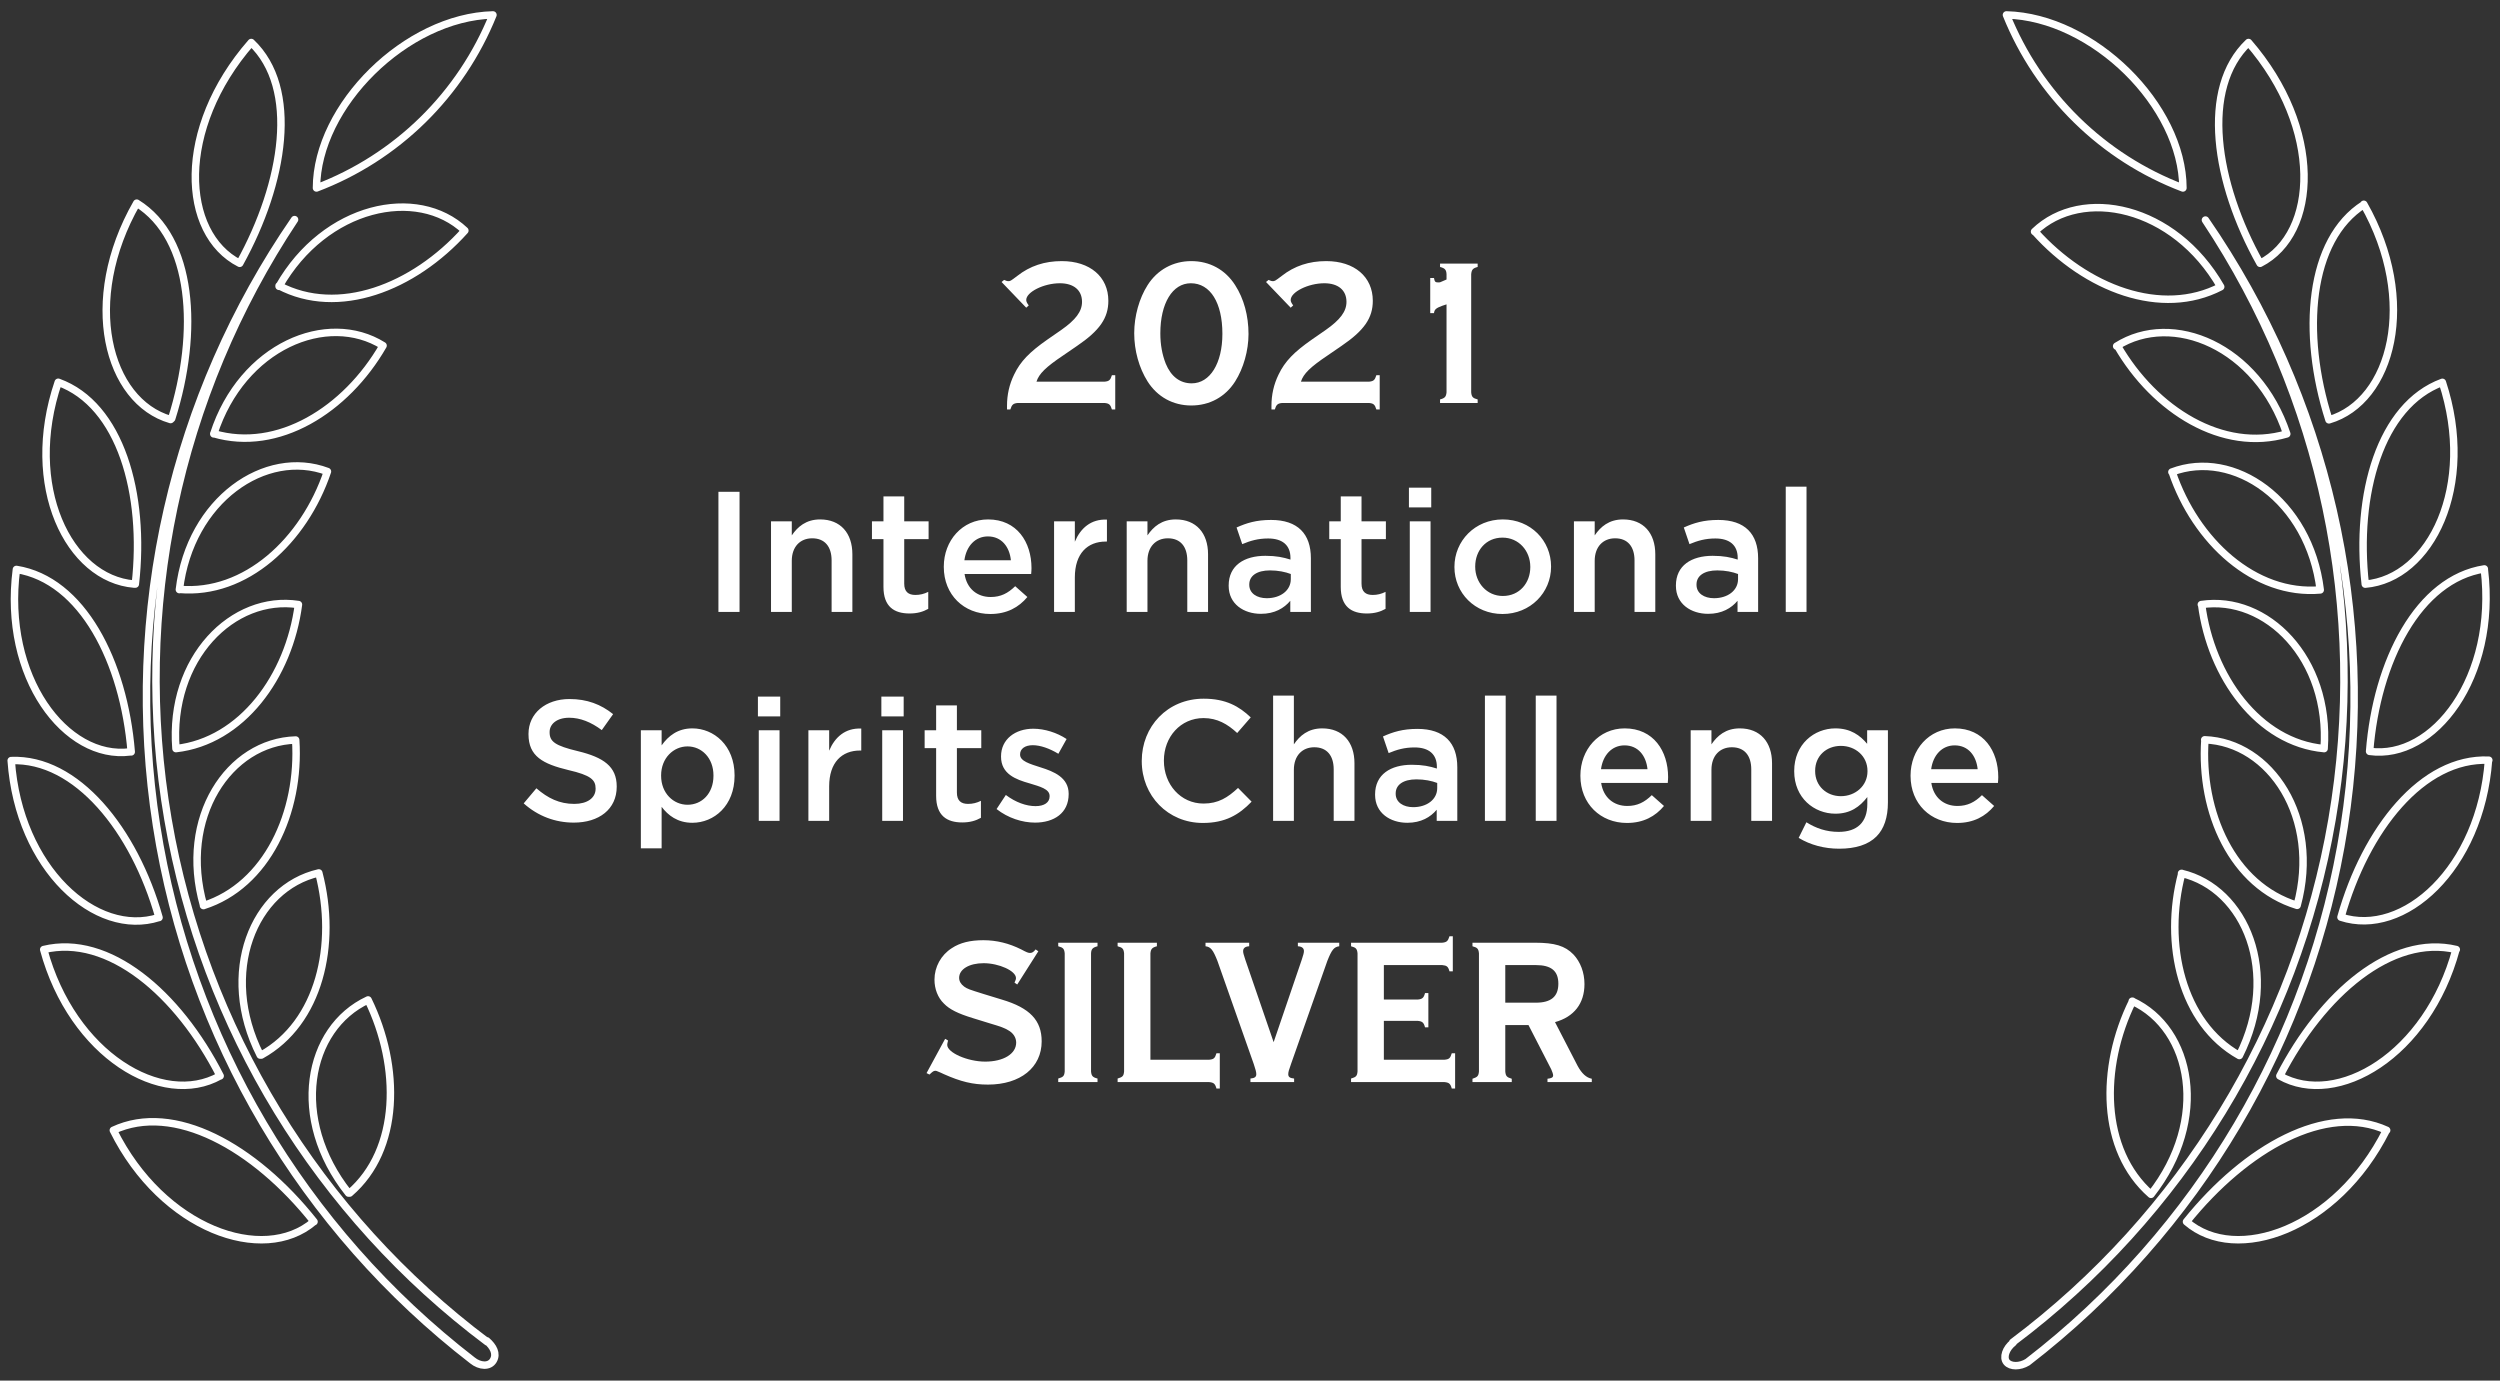
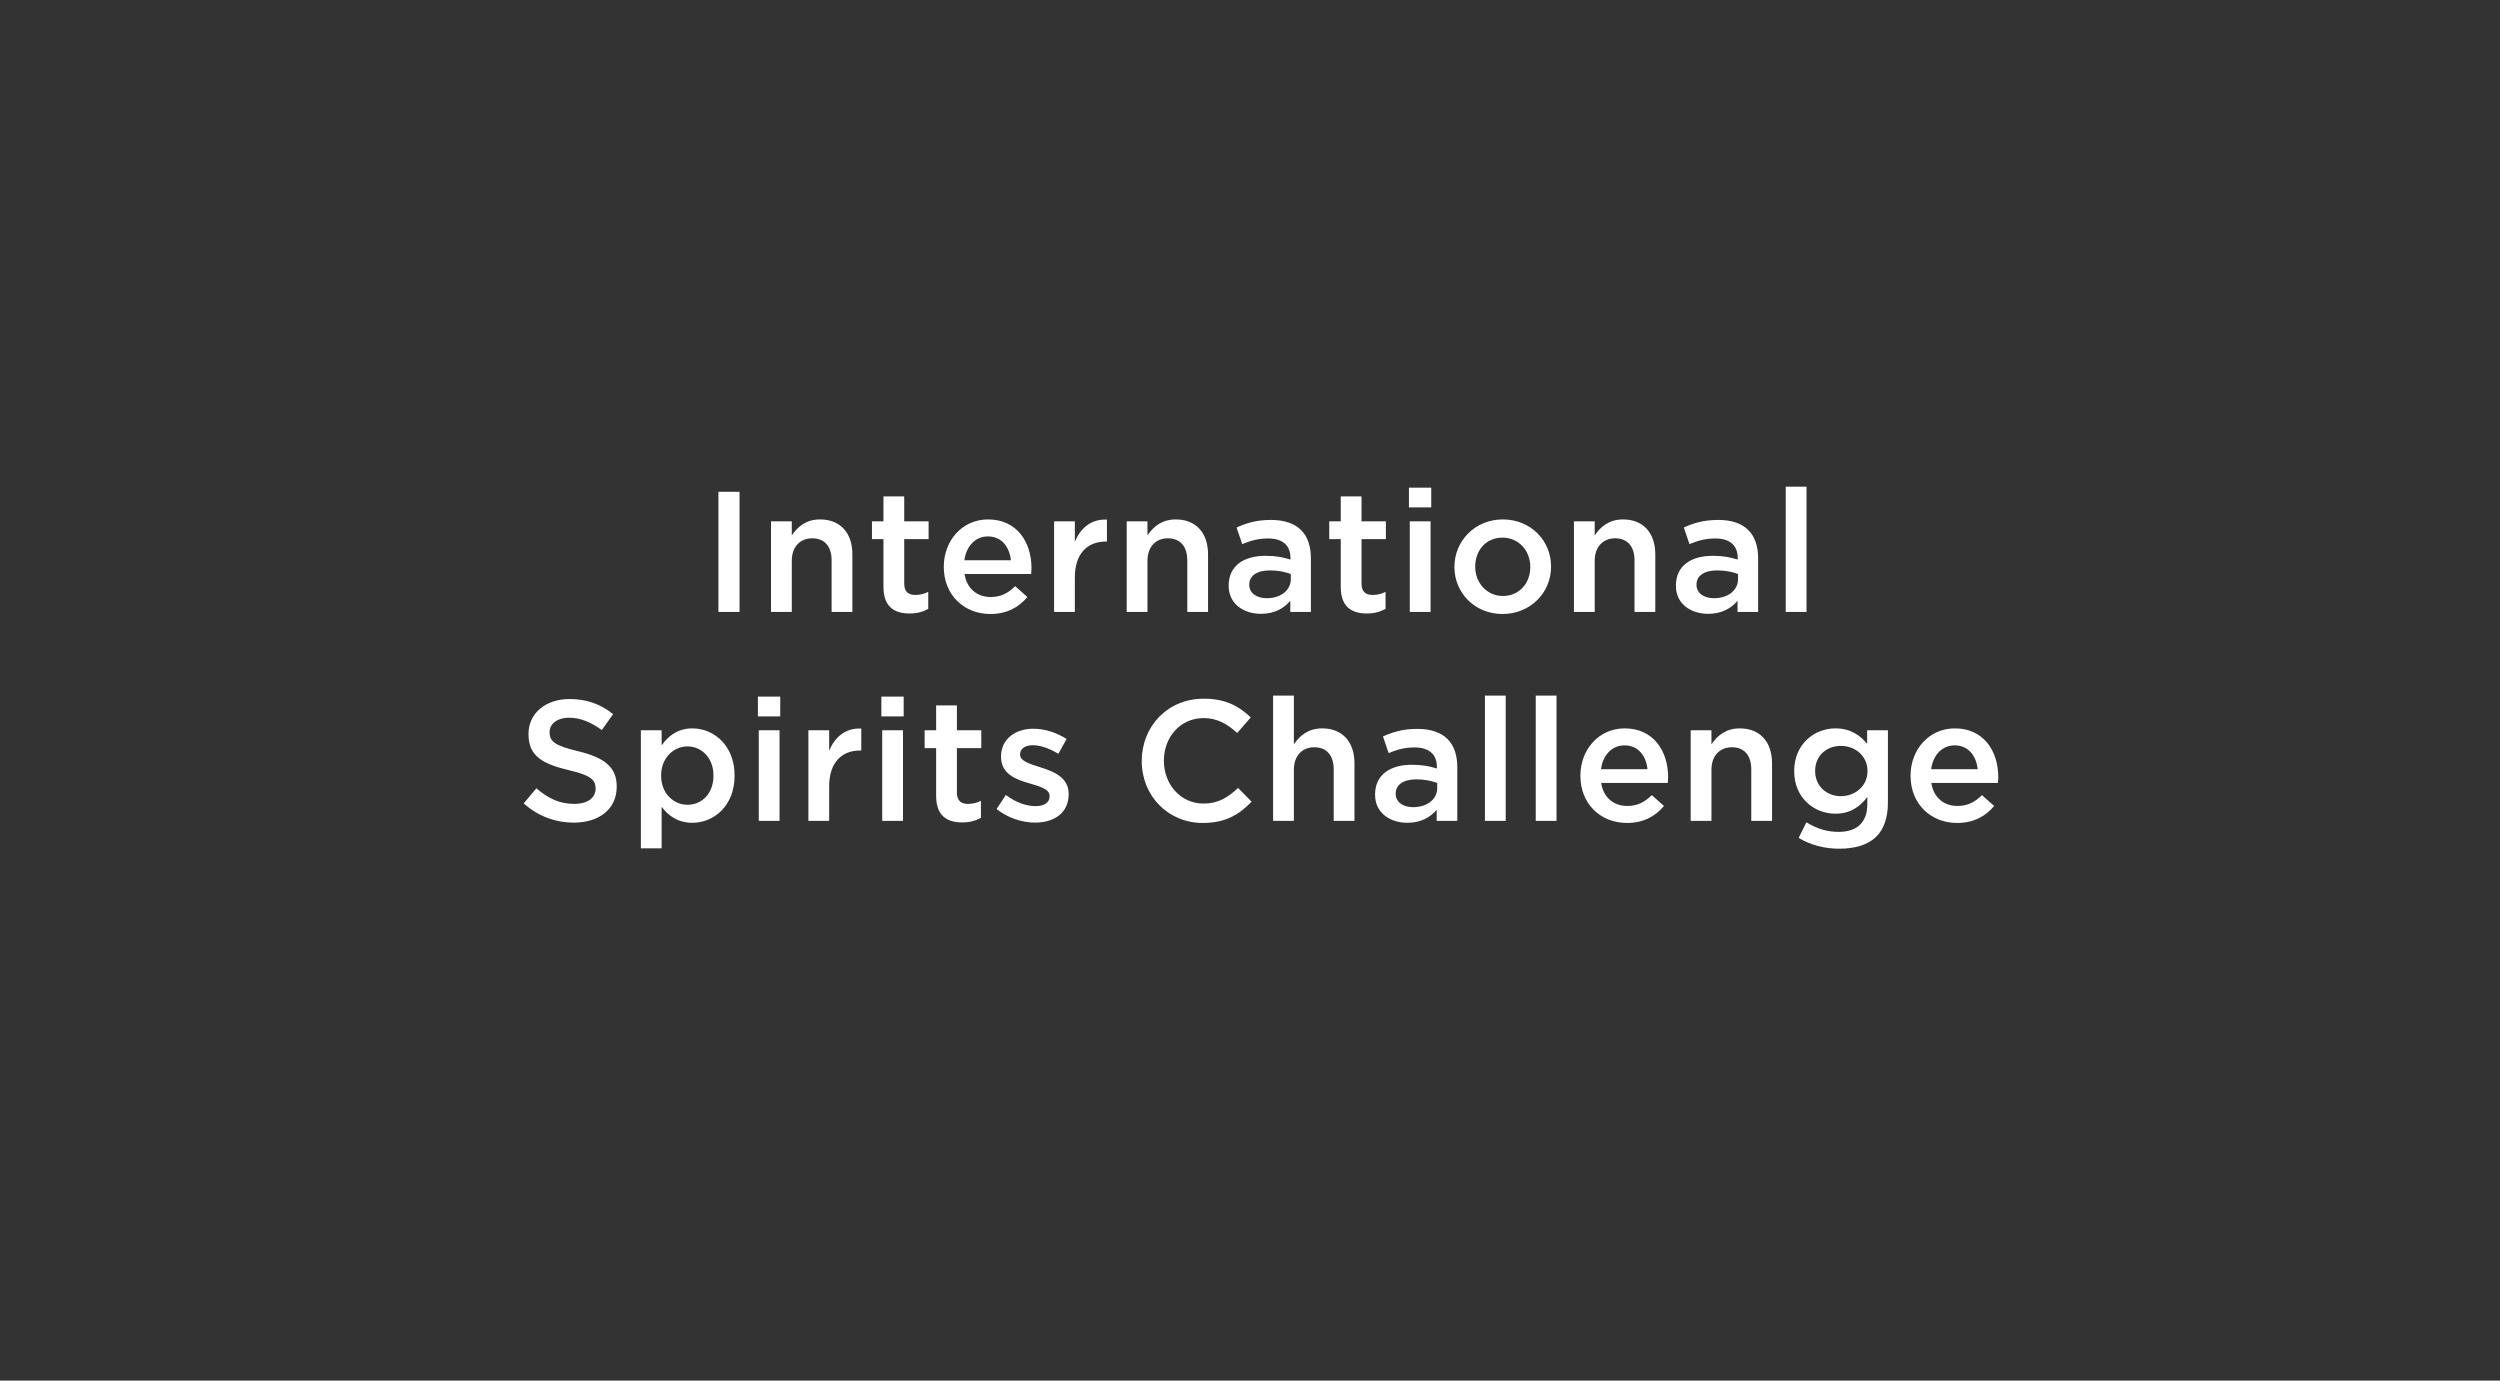
<svg xmlns="http://www.w3.org/2000/svg" width="335" height="185" viewBox="0 0 335 185" fill="none">
  <rect x="0" y="0" width="335" height="185" fill="#333333" stroke="none" />
-   <path d="M66.056 2C63.922 7.291 60.72 12.083 56.651 16.073C52.581 20.064 47.733 23.168 42.409 25.189C42.439 14.17 54.437 2.3 66.056 2ZM42.08 163.709C34.088 153.642 23.268 147.682 15.186 151.459C21.79 164.741 35.286 169.479 42.04 163.709H42.08ZM29.502 144.177C23.858 133.078 14.517 125.145 5.856 127.238C9.692 141.382 21.75 148.504 29.462 144.177H29.502ZM21.31 122.951C17.994 111.182 10.241 101.566 1.5 101.916C2.529 116.44 12.859 125.646 21.27 122.951H21.31ZM17.584 100.754C16.585 88.624 11.011 77.716 2.199 76.304C0.321 90.768 8.843 101.866 17.434 100.754H17.584ZM18.134 78.267C19.502 66.177 16.136 54.227 7.804 51.222C3.088 65.135 9.212 77.556 17.984 78.267H18.134ZM23.009 56.08C26.695 44.421 25.886 31.92 18.323 27.222C10.831 40.324 14.407 53.786 22.859 56.22L23.009 56.08ZM32.12 35.285C38.114 24.447 40.112 11.806 33.668 5.696C23.578 17.235 24.297 31.299 32.12 35.285ZM37.394 38.29C45.286 42.437 55.376 38.591 62.29 30.898C55.906 24.888 43.548 27.562 37.394 38.37V38.29ZM28.643 58.113C37.205 60.628 46.355 54.968 51.331 46.314C43.848 41.646 32.449 46.384 28.643 58.143V58.113ZM24.038 78.978C32.889 79.749 40.751 72.467 43.878 63.182C35.616 60.067 25.476 66.948 24.038 79.008V78.978ZM23.578 100.314C32.389 99.312 38.733 90.658 39.992 81.011C31.23 79.669 22.639 88.183 23.578 100.314ZM27.264 121.349C35.746 118.654 40.252 108.848 39.622 99.162C30.681 99.422 23.928 109.559 27.284 121.349H27.264ZM35.007 141.382C42.789 137.055 45.227 126.587 42.719 116.971C33.978 118.975 29.292 130.364 34.867 141.382H35.007ZM46.855 159.873C53.598 154.073 53.708 142.975 49.322 133.99C41.131 137.796 38.813 149.926 46.705 159.873H46.855ZM65.297 179.816C42.623 162.818 27.308 137.754 22.505 109.779C17.701 81.804 23.773 53.048 39.472 29.426C23.16 53.116 16.537 82.181 20.971 110.624C25.404 139.067 40.555 164.719 63.299 182.29C64.298 183.101 65.586 183.182 66.106 182.29C66.625 181.399 66.106 180.437 65.217 179.666L65.297 179.816ZM268.864 2C270.998 7.291 274.2 12.083 278.269 16.073C282.339 20.064 287.187 23.168 292.511 25.189C292.471 14.17 280.483 2.3 268.864 2ZM319.814 151.459C311.732 147.763 300.962 153.793 292.99 163.709C299.634 169.479 313.13 164.741 319.774 151.459H319.814ZM329.144 127.238C320.473 125.165 311.162 133.158 305.498 144.177C313.17 148.504 325.278 141.382 329.104 127.238H329.144ZM333.5 101.866C324.609 101.496 317.006 111.112 313.69 122.901C322.061 125.646 332.381 116.44 333.46 101.866H333.5ZM332.901 76.234C324.089 77.606 318.485 88.554 317.526 100.684C326.117 101.866 334.639 90.768 332.901 76.304V76.234ZM327.276 51.232C318.944 54.307 315.588 66.257 316.946 78.277C325.708 77.526 331.832 65.105 327.276 51.232ZM316.767 27.412C309.384 32.11 308.355 44.611 312.081 56.26C320.503 53.786 324.089 40.324 316.747 27.372L316.767 27.412ZM301.302 5.696C294.848 11.836 296.806 24.487 302.85 35.285C310.623 31.299 311.292 17.235 301.302 5.696ZM272.68 31.038C279.534 38.691 289.664 42.538 297.576 38.431C291.362 27.593 279.004 24.928 272.63 31.038H272.68ZM283.739 46.344C288.735 54.998 297.875 60.658 306.427 58.143C302.521 46.384 291.122 41.646 283.63 46.384L283.739 46.344ZM291.072 63.252C294.209 72.537 302.141 79.82 310.912 79.048C309.444 67.028 299.294 60.107 291.032 63.252H291.072ZM295.018 81.011C296.267 90.658 302.621 99.502 311.432 100.314C312.281 88.224 303.69 79.709 294.978 81.011H295.018ZM295.458 99.132C294.798 108.858 299.154 118.664 307.816 121.319C310.992 109.599 304.239 99.462 295.428 99.132H295.458ZM292.361 117.031C289.853 126.497 292.361 137.115 300.073 141.442C305.608 130.424 300.922 119.065 292.321 117.031H292.361ZM285.757 134.16C281.372 143.035 281.482 154.133 288.235 160.043C296.087 150.026 293.759 137.856 285.717 134.16H285.757ZM269.773 179.906C268.774 180.687 268.375 181.909 268.894 182.53C269.414 183.152 270.662 183.162 271.691 182.53C294.49 164.959 309.68 139.272 314.117 110.785C318.554 82.297 311.898 53.19 295.528 29.486C311.222 53.109 317.291 81.865 312.488 109.838C307.685 137.811 292.373 162.875 269.703 179.876L269.773 179.906Z" stroke="white" stroke-miterlimit="10" stroke-linejoin="round" />
-   <path d="M138.887 51.144C139.223 50.08 140.147 49.184 142.443 47.644L144.319 46.356C147.371 44.284 148.519 42.604 148.519 40.308C148.519 37.088 146.055 34.988 142.275 34.988C139.979 34.988 138.019 35.632 136.311 36.976C135.387 37.676 135.387 37.676 135.079 37.676C134.967 37.676 134.883 37.648 134.547 37.508L134.211 37.788L137.515 41.232L137.851 40.924C137.599 40.588 137.515 40.392 137.515 40.196C137.515 39.132 139.867 37.956 142.023 37.956C143.871 37.956 144.991 38.88 144.991 40.448C144.991 41.736 144.151 42.856 142.191 44.228L140.371 45.488C137.963 47.168 136.731 48.428 135.891 50.192C135.247 51.508 134.939 52.908 134.939 54.364V54.868H135.387C135.583 54.224 135.779 54.056 136.367 54H148.015C148.631 54.056 148.799 54.224 148.995 54.868H149.443V50.276H148.995C148.799 50.92 148.631 51.088 148.015 51.144H138.887ZM159.629 34.988C157.221 34.988 155.093 36.136 153.777 38.208C152.657 39.972 151.985 42.352 151.985 44.648C151.985 46.972 152.629 49.296 153.777 51.116C155.093 53.188 157.193 54.336 159.629 54.336C162.093 54.336 164.193 53.188 165.509 51.116C166.629 49.352 167.301 46.972 167.301 44.76C167.301 42.324 166.685 40.028 165.509 38.208C164.193 36.136 162.093 34.988 159.629 34.988ZM159.573 37.956C162.177 37.956 163.801 40.56 163.801 44.732C163.801 48.68 162.149 51.368 159.685 51.368C158.117 51.368 156.913 50.444 156.213 48.736C155.737 47.532 155.485 46.188 155.485 44.676C155.485 40.644 157.109 37.956 159.573 37.956ZM174.324 51.144C174.66 50.08 175.584 49.184 177.88 47.644L179.756 46.356C182.808 44.284 183.956 42.604 183.956 40.308C183.956 37.088 181.492 34.988 177.712 34.988C175.416 34.988 173.456 35.632 171.748 36.976C170.824 37.676 170.824 37.676 170.516 37.676C170.404 37.676 170.32 37.648 169.984 37.508L169.648 37.788L172.952 41.232L173.288 40.924C173.036 40.588 172.952 40.392 172.952 40.196C172.952 39.132 175.304 37.956 177.46 37.956C179.308 37.956 180.428 38.88 180.428 40.448C180.428 41.736 179.588 42.856 177.628 44.228L175.808 45.488C173.4 47.168 172.168 48.428 171.328 50.192C170.684 51.508 170.376 52.908 170.376 54.364V54.868H170.824C171.02 54.224 171.216 54.056 171.804 54H183.452C184.068 54.056 184.236 54.224 184.432 54.868H184.88V50.276H184.432C184.236 50.92 184.068 51.088 183.452 51.144H174.324ZM191.651 41.96H192.155C192.211 41.484 192.407 41.288 193.247 40.98L193.835 40.784V52.572C193.779 53.16 193.611 53.356 192.967 53.524V54H198.007V53.524C197.363 53.356 197.195 53.188 197.139 52.572V36.752C197.195 36.136 197.363 35.94 198.007 35.772V35.324H192.967V35.772C193.611 35.94 193.807 36.136 193.835 36.752V37.452L192.995 37.816C192.939 37.844 192.827 37.844 192.687 37.844C192.323 37.844 192.239 37.732 192.155 37.256H191.651V41.96Z" fill="white" />
-   <path d="M139.136 127.472L138.772 127.22C138.492 127.584 138.296 127.696 138.016 127.696C137.792 127.696 137.568 127.612 136.84 127.22C135.216 126.408 133.536 125.988 131.772 125.988C130.008 125.988 128.636 126.324 127.544 127.052C126.088 127.976 125.22 129.572 125.22 131.28C125.22 132.512 125.668 133.688 126.48 134.472C127.236 135.256 128.356 135.816 130.372 136.432L132.64 137.132C134.152 137.58 134.6 137.748 135.104 138.056C135.776 138.42 136.168 139.036 136.168 139.708C136.168 141.22 134.46 142.256 132.024 142.256C129.644 142.256 126.928 141.052 126.928 140.016C126.928 139.876 126.956 139.764 127.04 139.428L126.648 139.204L124.156 143.796L124.548 143.992C124.996 143.572 125.108 143.488 125.332 143.488C125.472 143.488 125.472 143.488 126.06 143.74L126.48 143.936C128.748 144.944 130.344 145.336 132.388 145.336C136.728 145.336 139.584 143.04 139.584 139.54C139.584 136.74 138.016 135.06 134.236 133.94L131.856 133.212C129.784 132.568 129.644 132.512 129.196 132.204C128.748 131.868 128.524 131.476 128.524 131.028C128.524 129.88 129.868 129.068 131.8 129.068C133.872 129.068 136.14 130.104 136.14 131.056C136.14 131.196 136.112 131.336 135.944 131.672L136.308 131.924L139.136 127.472ZM141.803 126.324V126.8C142.447 126.968 142.615 127.136 142.671 127.752V143.572C142.615 144.188 142.475 144.328 141.803 144.524V145H147.067V144.524C146.395 144.356 146.255 144.16 146.199 143.572V127.752C146.227 127.164 146.423 126.968 147.067 126.8V126.324H141.803ZM154.156 142.004V127.752C154.212 127.164 154.38 126.968 155.024 126.8V126.324H149.76V126.8C150.404 126.968 150.572 127.136 150.628 127.752V143.572C150.572 144.188 150.432 144.328 149.76 144.524V145H162.024C162.64 145.056 162.836 145.224 163.004 145.868H163.452V141.136H163.004C162.808 141.808 162.64 141.948 162.024 142.004H154.156ZM179.459 126.324H173.915V126.8C174.447 126.828 174.727 127.052 174.727 127.444C174.727 127.668 174.643 127.976 174.447 128.564L170.667 139.652L166.859 128.564C166.635 127.892 166.579 127.668 166.579 127.444C166.579 127.052 166.859 126.828 167.391 126.8V126.324H161.539V126.8C162.239 126.884 162.547 127.276 163.135 128.76L168.007 142.592C168.231 143.264 168.343 143.656 168.343 143.936C168.343 144.3 168.147 144.468 167.559 144.524V145H173.411V144.524C172.823 144.468 172.627 144.3 172.627 143.936C172.627 143.656 172.711 143.376 172.991 142.592L177.863 128.76C178.451 127.276 178.759 126.884 179.459 126.8V126.324ZM185.437 136.796H189.973C190.589 136.852 190.785 137.02 190.953 137.664H191.401V133.072H190.953C190.785 133.716 190.589 133.884 189.973 133.94H185.437V129.32H193.249C193.865 129.376 194.061 129.516 194.229 130.16H194.677V125.456H194.229C194.033 126.1 193.865 126.268 193.249 126.324H181.041V126.8C181.685 126.968 181.853 127.136 181.909 127.752V143.572C181.853 144.188 181.713 144.328 181.041 144.524V145H193.557C194.173 145.056 194.369 145.224 194.537 145.868H194.985V141.136H194.537C194.341 141.808 194.173 141.948 193.557 142.004H185.437V136.796ZM201.707 137.356H204.815L207.867 143.292C208.007 143.628 208.119 143.908 208.119 144.104C208.119 144.384 207.895 144.496 207.363 144.552V145H213.299V144.552C212.571 144.412 211.955 143.852 211.395 142.816L208.371 136.964C210.919 136.264 212.319 134.472 212.319 131.868C212.319 130.328 211.787 128.9 210.835 127.892C209.715 126.744 208.343 126.324 205.683 126.324H197.311V126.8C197.955 126.968 198.123 127.136 198.179 127.752V143.572C198.123 144.188 197.983 144.328 197.311 144.552V145H202.575V144.552C201.903 144.356 201.763 144.188 201.707 143.572V137.356ZM201.707 134.36V129.32H205.795C207.867 129.32 208.819 130.104 208.819 131.812C208.819 133.548 207.839 134.36 205.795 134.36H201.707Z" fill="white" />
-   <path d="M96.269 82H99.098V65.9H96.269V82ZM103.316 82H106.099V75.146C106.099 73.26 107.226 72.133 108.836 72.133C110.492 72.133 111.435 73.214 111.435 75.1V82H114.218V74.272C114.218 71.443 112.631 69.603 109.894 69.603C108.008 69.603 106.881 70.592 106.099 71.742V69.856H103.316V82ZM121.879 82.207C122.914 82.207 123.696 81.977 124.386 81.586V79.309C123.834 79.585 123.282 79.723 122.661 79.723C121.718 79.723 121.166 79.286 121.166 78.205V72.248H124.432V69.856H121.166V66.521H118.383V69.856H116.842V72.248H118.383V78.642C118.383 81.31 119.832 82.207 121.879 82.207ZM132.701 82.276C134.932 82.276 136.519 81.379 137.669 79.999L136.036 78.55C135.07 79.493 134.104 79.999 132.747 79.999C130.953 79.999 129.55 78.895 129.251 76.917H138.175C138.198 76.641 138.221 76.388 138.221 76.135C138.221 72.639 136.266 69.603 132.402 69.603C128.929 69.603 126.468 72.455 126.468 75.928V75.974C126.468 79.723 129.182 82.276 132.701 82.276ZM129.228 75.077C129.481 73.191 130.677 71.88 132.379 71.88C134.219 71.88 135.277 73.283 135.461 75.077H129.228ZM141.246 82H144.029V77.377C144.029 74.157 145.731 72.57 148.169 72.57H148.33V69.626C146.191 69.534 144.788 70.776 144.029 72.593V69.856H141.246V82ZM150.977 82H153.76V75.146C153.76 73.26 154.887 72.133 156.497 72.133C158.153 72.133 159.096 73.214 159.096 75.1V82H161.879V74.272C161.879 71.443 160.292 69.603 157.555 69.603C155.669 69.603 154.542 70.592 153.76 71.742V69.856H150.977V82ZM175.659 82V74.801C175.659 71.558 173.911 69.672 170.323 69.672C168.345 69.672 167.034 70.086 165.7 70.684L166.459 72.915C167.563 72.455 168.575 72.156 169.932 72.156C171.864 72.156 172.922 73.076 172.922 74.755V74.985C171.979 74.686 171.036 74.479 169.564 74.479C166.735 74.479 164.642 75.767 164.642 78.458V78.504C164.642 80.942 166.666 82.253 168.966 82.253C170.806 82.253 172.071 81.494 172.899 80.505V82H175.659ZM172.968 77.607C172.968 79.125 171.588 80.16 169.748 80.16C168.437 80.16 167.402 79.516 167.402 78.366V78.32C167.402 77.147 168.437 76.434 170.185 76.434C171.266 76.434 172.255 76.641 172.968 76.917V77.607ZM183.157 82.207C184.192 82.207 184.974 81.977 185.664 81.586V79.309C185.112 79.585 184.56 79.723 183.939 79.723C182.996 79.723 182.444 79.286 182.444 78.205V72.248H185.71V69.856H182.444V66.521H179.661V69.856H178.12V72.248H179.661V78.642C179.661 81.31 181.11 82.207 183.157 82.207ZM188.796 67.993H191.786V65.348H188.796V67.993ZM188.911 82H191.694V69.856H188.911V82ZM201.334 82.276C205.083 82.276 207.843 79.401 207.843 75.951V75.905C207.843 72.432 205.106 69.603 201.38 69.603C197.654 69.603 194.894 72.478 194.894 75.951V75.997C194.894 79.447 197.631 82.276 201.334 82.276ZM201.38 79.861C199.218 79.861 197.677 78.067 197.677 75.951V75.905C197.677 73.789 199.103 72.041 201.334 72.041C203.519 72.041 205.06 73.812 205.06 75.951V75.997C205.06 78.09 203.634 79.861 201.38 79.861ZM210.907 82H213.69V75.146C213.69 73.26 214.817 72.133 216.427 72.133C218.083 72.133 219.026 73.214 219.026 75.1V82H221.809V74.272C221.809 71.443 220.222 69.603 217.485 69.603C215.599 69.603 214.472 70.592 213.69 71.742V69.856H210.907V82ZM235.589 82V74.801C235.589 71.558 233.841 69.672 230.253 69.672C228.275 69.672 226.964 70.086 225.63 70.684L226.389 72.915C227.493 72.455 228.505 72.156 229.862 72.156C231.794 72.156 232.852 73.076 232.852 74.755V74.985C231.909 74.686 230.966 74.479 229.494 74.479C226.665 74.479 224.572 75.767 224.572 78.458V78.504C224.572 80.942 226.596 82.253 228.896 82.253C230.736 82.253 232.001 81.494 232.829 80.505V82H235.589ZM232.898 77.607C232.898 79.125 231.518 80.16 229.678 80.16C228.367 80.16 227.332 79.516 227.332 78.366V78.32C227.332 77.147 228.367 76.434 230.115 76.434C231.196 76.434 232.185 76.641 232.898 76.917V77.607ZM239.29 82H242.073V65.21H239.29V82ZM76.89 110.23C80.271 110.23 82.64 108.436 82.64 105.423V105.377C82.64 102.709 80.869 101.49 77.465 100.662C74.383 99.926 73.647 99.374 73.647 98.132V98.086C73.647 97.028 74.613 96.177 76.269 96.177C77.741 96.177 79.19 96.752 80.639 97.833L82.157 95.694C80.524 94.383 78.661 93.67 76.315 93.67C73.118 93.67 70.818 95.579 70.818 98.339V98.385C70.818 101.352 72.75 102.364 76.177 103.192C79.167 103.882 79.811 104.503 79.811 105.653V105.699C79.811 106.918 78.707 107.723 76.959 107.723C74.958 107.723 73.417 106.964 71.876 105.63L70.174 107.654C72.106 109.379 74.429 110.23 76.89 110.23ZM85.875 113.68H88.658V108.114C89.509 109.241 90.774 110.253 92.775 110.253C95.673 110.253 98.433 107.976 98.433 103.951V103.905C98.433 99.88 95.65 97.603 92.775 97.603C90.82 97.603 89.555 98.615 88.658 99.88V97.856H85.875V113.68ZM92.131 107.838C90.245 107.838 88.589 106.297 88.589 103.951V103.905C88.589 101.582 90.245 100.018 92.131 100.018C94.017 100.018 95.604 101.559 95.604 103.905V103.951C95.604 106.343 94.04 107.838 92.131 107.838ZM101.56 95.993H104.55V93.348H101.56V95.993ZM101.675 110H104.458V97.856H101.675V110ZM108.325 110H111.108V105.377C111.108 102.157 112.81 100.57 115.248 100.57H115.409V97.626C113.27 97.534 111.867 98.776 111.108 100.593V97.856H108.325V110ZM118.102 95.993H121.092V93.348H118.102V95.993ZM118.217 110H121V97.856H118.217V110ZM128.938 110.207C129.973 110.207 130.755 109.977 131.445 109.586V107.309C130.893 107.585 130.341 107.723 129.72 107.723C128.777 107.723 128.225 107.286 128.225 106.205V100.248H131.491V97.856H128.225V94.521H125.442V97.856H123.901V100.248H125.442V106.642C125.442 109.31 126.891 110.207 128.938 110.207ZM138.693 110.23C141.223 110.23 143.201 108.965 143.201 106.412V106.366C143.201 104.181 141.2 103.376 139.429 102.824C138.003 102.364 136.692 101.996 136.692 101.122V101.076C136.692 100.363 137.313 99.857 138.394 99.857C139.406 99.857 140.648 100.294 141.821 101.007L142.925 99.029C141.637 98.178 139.981 97.649 138.463 97.649C136.048 97.649 134.139 99.052 134.139 101.352V101.398C134.139 103.721 136.14 104.457 137.934 104.963C139.36 105.4 140.648 105.722 140.648 106.665V106.711C140.648 107.516 139.958 108.022 138.762 108.022C137.52 108.022 136.094 107.516 134.783 106.527L133.541 108.413C135.059 109.609 136.968 110.23 138.693 110.23ZM161.183 110.276C164.196 110.276 166.036 109.172 167.715 107.424L165.898 105.584C164.518 106.872 163.253 107.677 161.275 107.677C158.193 107.677 155.962 105.101 155.962 101.95V101.904C155.962 98.753 158.193 96.223 161.275 96.223C163.115 96.223 164.495 97.028 165.783 98.224L167.6 96.131C166.059 94.659 164.265 93.624 161.298 93.624C156.422 93.624 152.995 97.373 152.995 101.95V101.996C152.995 106.619 156.491 110.276 161.183 110.276ZM170.596 110H173.379V103.146C173.379 101.26 174.506 100.133 176.116 100.133C177.772 100.133 178.715 101.214 178.715 103.1V110H181.498V102.272C181.498 99.443 179.911 97.603 177.174 97.603C175.288 97.603 174.161 98.592 173.379 99.742V93.21H170.596V110ZM195.278 110V102.801C195.278 99.558 193.53 97.672 189.942 97.672C187.964 97.672 186.653 98.086 185.319 98.684L186.078 100.915C187.182 100.455 188.194 100.156 189.551 100.156C191.483 100.156 192.541 101.076 192.541 102.755V102.985C191.598 102.686 190.655 102.479 189.183 102.479C186.354 102.479 184.261 103.767 184.261 106.458V106.504C184.261 108.942 186.285 110.253 188.585 110.253C190.425 110.253 191.69 109.494 192.518 108.505V110H195.278ZM192.587 105.607C192.587 107.125 191.207 108.16 189.367 108.16C188.056 108.16 187.021 107.516 187.021 106.366V106.32C187.021 105.147 188.056 104.434 189.804 104.434C190.885 104.434 191.874 104.641 192.587 104.917V105.607ZM198.979 110H201.762V93.21H198.979V110ZM205.79 110H208.573V93.21H205.79V110ZM218.006 110.276C220.237 110.276 221.824 109.379 222.974 107.999L221.341 106.55C220.375 107.493 219.409 107.999 218.052 107.999C216.258 107.999 214.855 106.895 214.556 104.917H223.48C223.503 104.641 223.526 104.388 223.526 104.135C223.526 100.639 221.571 97.603 217.707 97.603C214.234 97.603 211.773 100.455 211.773 103.928V103.974C211.773 107.723 214.487 110.276 218.006 110.276ZM214.533 103.077C214.786 101.191 215.982 99.88 217.684 99.88C219.524 99.88 220.582 101.283 220.766 103.077H214.533ZM226.551 110H229.334V103.146C229.334 101.26 230.461 100.133 232.071 100.133C233.727 100.133 234.67 101.214 234.67 103.1V110H237.453V102.272C237.453 99.443 235.866 97.603 233.129 97.603C231.243 97.603 230.116 98.592 229.334 99.742V97.856H226.551V110ZM246.449 113.726C248.634 113.726 250.336 113.197 251.44 112.093C252.452 111.081 252.981 109.563 252.981 107.516V97.856H250.198V99.673C249.255 98.546 247.99 97.603 245.943 97.603C243.114 97.603 240.423 99.719 240.423 103.307V103.353C240.423 106.918 243.091 109.034 245.943 109.034C247.944 109.034 249.209 108.114 250.221 106.803V107.746C250.221 110.184 248.864 111.472 246.38 111.472C244.724 111.472 243.344 110.989 242.056 110.184L241.021 112.277C242.585 113.22 244.448 113.726 246.449 113.726ZM246.679 106.688C244.77 106.688 243.229 105.331 243.229 103.33V103.284C243.229 101.283 244.747 99.949 246.679 99.949C248.611 99.949 250.244 101.306 250.244 103.307V103.353C250.244 105.308 248.611 106.688 246.679 106.688ZM262.248 110.276C264.479 110.276 266.066 109.379 267.216 107.999L265.583 106.55C264.617 107.493 263.651 107.999 262.294 107.999C260.5 107.999 259.097 106.895 258.798 104.917H267.722C267.745 104.641 267.768 104.388 267.768 104.135C267.768 100.639 265.813 97.603 261.949 97.603C258.476 97.603 256.015 100.455 256.015 103.928V103.974C256.015 107.723 258.729 110.276 262.248 110.276ZM258.775 103.077C259.028 101.191 260.224 99.88 261.926 99.88C263.766 99.88 264.824 101.283 265.008 103.077H258.775Z" fill="white" />
+   <path d="M96.269 82H99.098V65.9H96.269V82ZM103.316 82H106.099V75.146C106.099 73.26 107.226 72.133 108.836 72.133C110.492 72.133 111.435 73.214 111.435 75.1V82H114.218V74.272C114.218 71.443 112.631 69.603 109.894 69.603C108.008 69.603 106.881 70.592 106.099 71.742V69.856H103.316V82ZM121.879 82.207C122.914 82.207 123.696 81.977 124.386 81.586V79.309C123.834 79.585 123.282 79.723 122.661 79.723C121.718 79.723 121.166 79.286 121.166 78.205V72.248H124.432V69.856H121.166V66.521H118.383V69.856H116.842V72.248H118.383V78.642C118.383 81.31 119.832 82.207 121.879 82.207ZM132.701 82.276C134.932 82.276 136.519 81.379 137.669 79.999L136.036 78.55C135.07 79.493 134.104 79.999 132.747 79.999C130.953 79.999 129.55 78.895 129.251 76.917H138.175C138.198 76.641 138.221 76.388 138.221 76.135C138.221 72.639 136.266 69.603 132.402 69.603C128.929 69.603 126.468 72.455 126.468 75.928V75.974C126.468 79.723 129.182 82.276 132.701 82.276ZM129.228 75.077C129.481 73.191 130.677 71.88 132.379 71.88C134.219 71.88 135.277 73.283 135.461 75.077H129.228ZM141.246 82H144.029V77.377C144.029 74.157 145.731 72.57 148.169 72.57H148.33V69.626C146.191 69.534 144.788 70.776 144.029 72.593V69.856H141.246V82ZM150.977 82H153.76V75.146C153.76 73.26 154.887 72.133 156.497 72.133C158.153 72.133 159.096 73.214 159.096 75.1V82H161.879V74.272C161.879 71.443 160.292 69.603 157.555 69.603C155.669 69.603 154.542 70.592 153.76 71.742V69.856H150.977V82ZM175.659 82V74.801C175.659 71.558 173.911 69.672 170.323 69.672C168.345 69.672 167.034 70.086 165.7 70.684L166.459 72.915C167.563 72.455 168.575 72.156 169.932 72.156C171.864 72.156 172.922 73.076 172.922 74.755V74.985C171.979 74.686 171.036 74.479 169.564 74.479C166.735 74.479 164.642 75.767 164.642 78.458V78.504C164.642 80.942 166.666 82.253 168.966 82.253C170.806 82.253 172.071 81.494 172.899 80.505V82H175.659ZM172.968 77.607C172.968 79.125 171.588 80.16 169.748 80.16C168.437 80.16 167.402 79.516 167.402 78.366V78.32C167.402 77.147 168.437 76.434 170.185 76.434C171.266 76.434 172.255 76.641 172.968 76.917V77.607ZM183.157 82.207C184.192 82.207 184.974 81.977 185.664 81.586V79.309C185.112 79.585 184.56 79.723 183.939 79.723C182.996 79.723 182.444 79.286 182.444 78.205V72.248H185.71V69.856H182.444V66.521H179.661V69.856H178.12V72.248H179.661V78.642C179.661 81.31 181.11 82.207 183.157 82.207ZM188.796 67.993H191.786V65.348H188.796V67.993ZM188.911 82H191.694V69.856H188.911V82ZM201.334 82.276C205.083 82.276 207.843 79.401 207.843 75.951V75.905C207.843 72.432 205.106 69.603 201.38 69.603C197.654 69.603 194.894 72.478 194.894 75.951V75.997C194.894 79.447 197.631 82.276 201.334 82.276ZM201.38 79.861C199.218 79.861 197.677 78.067 197.677 75.951V75.905C197.677 73.789 199.103 72.041 201.334 72.041C203.519 72.041 205.06 73.812 205.06 75.951V75.997C205.06 78.09 203.634 79.861 201.38 79.861ZM210.907 82H213.69V75.146C213.69 73.26 214.817 72.133 216.427 72.133C218.083 72.133 219.026 73.214 219.026 75.1V82H221.809V74.272C221.809 71.443 220.222 69.603 217.485 69.603C215.599 69.603 214.472 70.592 213.69 71.742V69.856H210.907V82ZM235.589 82V74.801C235.589 71.558 233.841 69.672 230.253 69.672C228.275 69.672 226.964 70.086 225.63 70.684L226.389 72.915C227.493 72.455 228.505 72.156 229.862 72.156C231.794 72.156 232.852 73.076 232.852 74.755V74.985C231.909 74.686 230.966 74.479 229.494 74.479C226.665 74.479 224.572 75.767 224.572 78.458V78.504C224.572 80.942 226.596 82.253 228.896 82.253C230.736 82.253 232.001 81.494 232.829 80.505V82H235.589ZM232.898 77.607C232.898 79.125 231.518 80.16 229.678 80.16C228.367 80.16 227.332 79.516 227.332 78.366V78.32C227.332 77.147 228.367 76.434 230.115 76.434C231.196 76.434 232.185 76.641 232.898 76.917V77.607ZM239.29 82H242.073V65.21H239.29V82ZM76.89 110.23C80.271 110.23 82.64 108.436 82.64 105.423V105.377C82.64 102.709 80.869 101.49 77.465 100.662C74.383 99.926 73.647 99.374 73.647 98.132V98.086C73.647 97.028 74.613 96.177 76.269 96.177C77.741 96.177 79.19 96.752 80.639 97.833L82.157 95.694C80.524 94.383 78.661 93.67 76.315 93.67C73.118 93.67 70.818 95.579 70.818 98.339V98.385C70.818 101.352 72.75 102.364 76.177 103.192C79.167 103.882 79.811 104.503 79.811 105.653V105.699C79.811 106.918 78.707 107.723 76.959 107.723C74.958 107.723 73.417 106.964 71.876 105.63L70.174 107.654C72.106 109.379 74.429 110.23 76.89 110.23ZM85.875 113.68H88.658V108.114C89.509 109.241 90.774 110.253 92.775 110.253C95.673 110.253 98.433 107.976 98.433 103.951V103.905C98.433 99.88 95.65 97.603 92.775 97.603C90.82 97.603 89.555 98.615 88.658 99.88V97.856H85.875V113.68ZM92.131 107.838C90.245 107.838 88.589 106.297 88.589 103.951V103.905C88.589 101.582 90.245 100.018 92.131 100.018C94.017 100.018 95.604 101.559 95.604 103.905V103.951C95.604 106.343 94.04 107.838 92.131 107.838ZM101.56 95.993H104.55V93.348H101.56V95.993ZM101.675 110H104.458V97.856H101.675V110ZM108.325 110H111.108V105.377C111.108 102.157 112.81 100.57 115.248 100.57H115.409V97.626C113.27 97.534 111.867 98.776 111.108 100.593V97.856H108.325V110ZM118.102 95.993H121.092V93.348H118.102V95.993ZM118.217 110H121V97.856H118.217V110ZM128.938 110.207C129.973 110.207 130.755 109.977 131.445 109.586V107.309C130.893 107.585 130.341 107.723 129.72 107.723C128.777 107.723 128.225 107.286 128.225 106.205V100.248H131.491V97.856H128.225V94.521H125.442V97.856H123.901V100.248H125.442V106.642C125.442 109.31 126.891 110.207 128.938 110.207ZM138.693 110.23C141.223 110.23 143.201 108.965 143.201 106.412V106.366C143.201 104.181 141.2 103.376 139.429 102.824C138.003 102.364 136.692 101.996 136.692 101.122V101.076C136.692 100.363 137.313 99.857 138.394 99.857C139.406 99.857 140.648 100.294 141.821 101.007L142.925 99.029C141.637 98.178 139.981 97.649 138.463 97.649C136.048 97.649 134.139 99.052 134.139 101.352V101.398C134.139 103.721 136.14 104.457 137.934 104.963C139.36 105.4 140.648 105.722 140.648 106.665V106.711C140.648 107.516 139.958 108.022 138.762 108.022C137.52 108.022 136.094 107.516 134.783 106.527L133.541 108.413C135.059 109.609 136.968 110.23 138.693 110.23ZM161.183 110.276C164.196 110.276 166.036 109.172 167.715 107.424L165.898 105.584C164.518 106.872 163.253 107.677 161.275 107.677C158.193 107.677 155.962 105.101 155.962 101.95V101.904C155.962 98.753 158.193 96.223 161.275 96.223C163.115 96.223 164.495 97.028 165.783 98.224L167.6 96.131C166.059 94.659 164.265 93.624 161.298 93.624C156.422 93.624 152.995 97.373 152.995 101.95V101.996C152.995 106.619 156.491 110.276 161.183 110.276ZM170.596 110H173.379V103.146C173.379 101.26 174.506 100.133 176.116 100.133C177.772 100.133 178.715 101.214 178.715 103.1V110H181.498V102.272C181.498 99.443 179.911 97.603 177.174 97.603C175.288 97.603 174.161 98.592 173.379 99.742V93.21H170.596V110ZM195.278 110V102.801C195.278 99.558 193.53 97.672 189.942 97.672C187.964 97.672 186.653 98.086 185.319 98.684L186.078 100.915C187.182 100.455 188.194 100.156 189.551 100.156C191.483 100.156 192.541 101.076 192.541 102.755V102.985C191.598 102.686 190.655 102.479 189.183 102.479C186.354 102.479 184.261 103.767 184.261 106.458V106.504C184.261 108.942 186.285 110.253 188.585 110.253C190.425 110.253 191.69 109.494 192.518 108.505V110H195.278ZM192.587 105.607C192.587 107.125 191.207 108.16 189.367 108.16C188.056 108.16 187.021 107.516 187.021 106.366C187.021 105.147 188.056 104.434 189.804 104.434C190.885 104.434 191.874 104.641 192.587 104.917V105.607ZM198.979 110H201.762V93.21H198.979V110ZM205.79 110H208.573V93.21H205.79V110ZM218.006 110.276C220.237 110.276 221.824 109.379 222.974 107.999L221.341 106.55C220.375 107.493 219.409 107.999 218.052 107.999C216.258 107.999 214.855 106.895 214.556 104.917H223.48C223.503 104.641 223.526 104.388 223.526 104.135C223.526 100.639 221.571 97.603 217.707 97.603C214.234 97.603 211.773 100.455 211.773 103.928V103.974C211.773 107.723 214.487 110.276 218.006 110.276ZM214.533 103.077C214.786 101.191 215.982 99.88 217.684 99.88C219.524 99.88 220.582 101.283 220.766 103.077H214.533ZM226.551 110H229.334V103.146C229.334 101.26 230.461 100.133 232.071 100.133C233.727 100.133 234.67 101.214 234.67 103.1V110H237.453V102.272C237.453 99.443 235.866 97.603 233.129 97.603C231.243 97.603 230.116 98.592 229.334 99.742V97.856H226.551V110ZM246.449 113.726C248.634 113.726 250.336 113.197 251.44 112.093C252.452 111.081 252.981 109.563 252.981 107.516V97.856H250.198V99.673C249.255 98.546 247.99 97.603 245.943 97.603C243.114 97.603 240.423 99.719 240.423 103.307V103.353C240.423 106.918 243.091 109.034 245.943 109.034C247.944 109.034 249.209 108.114 250.221 106.803V107.746C250.221 110.184 248.864 111.472 246.38 111.472C244.724 111.472 243.344 110.989 242.056 110.184L241.021 112.277C242.585 113.22 244.448 113.726 246.449 113.726ZM246.679 106.688C244.77 106.688 243.229 105.331 243.229 103.33V103.284C243.229 101.283 244.747 99.949 246.679 99.949C248.611 99.949 250.244 101.306 250.244 103.307V103.353C250.244 105.308 248.611 106.688 246.679 106.688ZM262.248 110.276C264.479 110.276 266.066 109.379 267.216 107.999L265.583 106.55C264.617 107.493 263.651 107.999 262.294 107.999C260.5 107.999 259.097 106.895 258.798 104.917H267.722C267.745 104.641 267.768 104.388 267.768 104.135C267.768 100.639 265.813 97.603 261.949 97.603C258.476 97.603 256.015 100.455 256.015 103.928V103.974C256.015 107.723 258.729 110.276 262.248 110.276ZM258.775 103.077C259.028 101.191 260.224 99.88 261.926 99.88C263.766 99.88 264.824 101.283 265.008 103.077H258.775Z" fill="white" />
</svg>